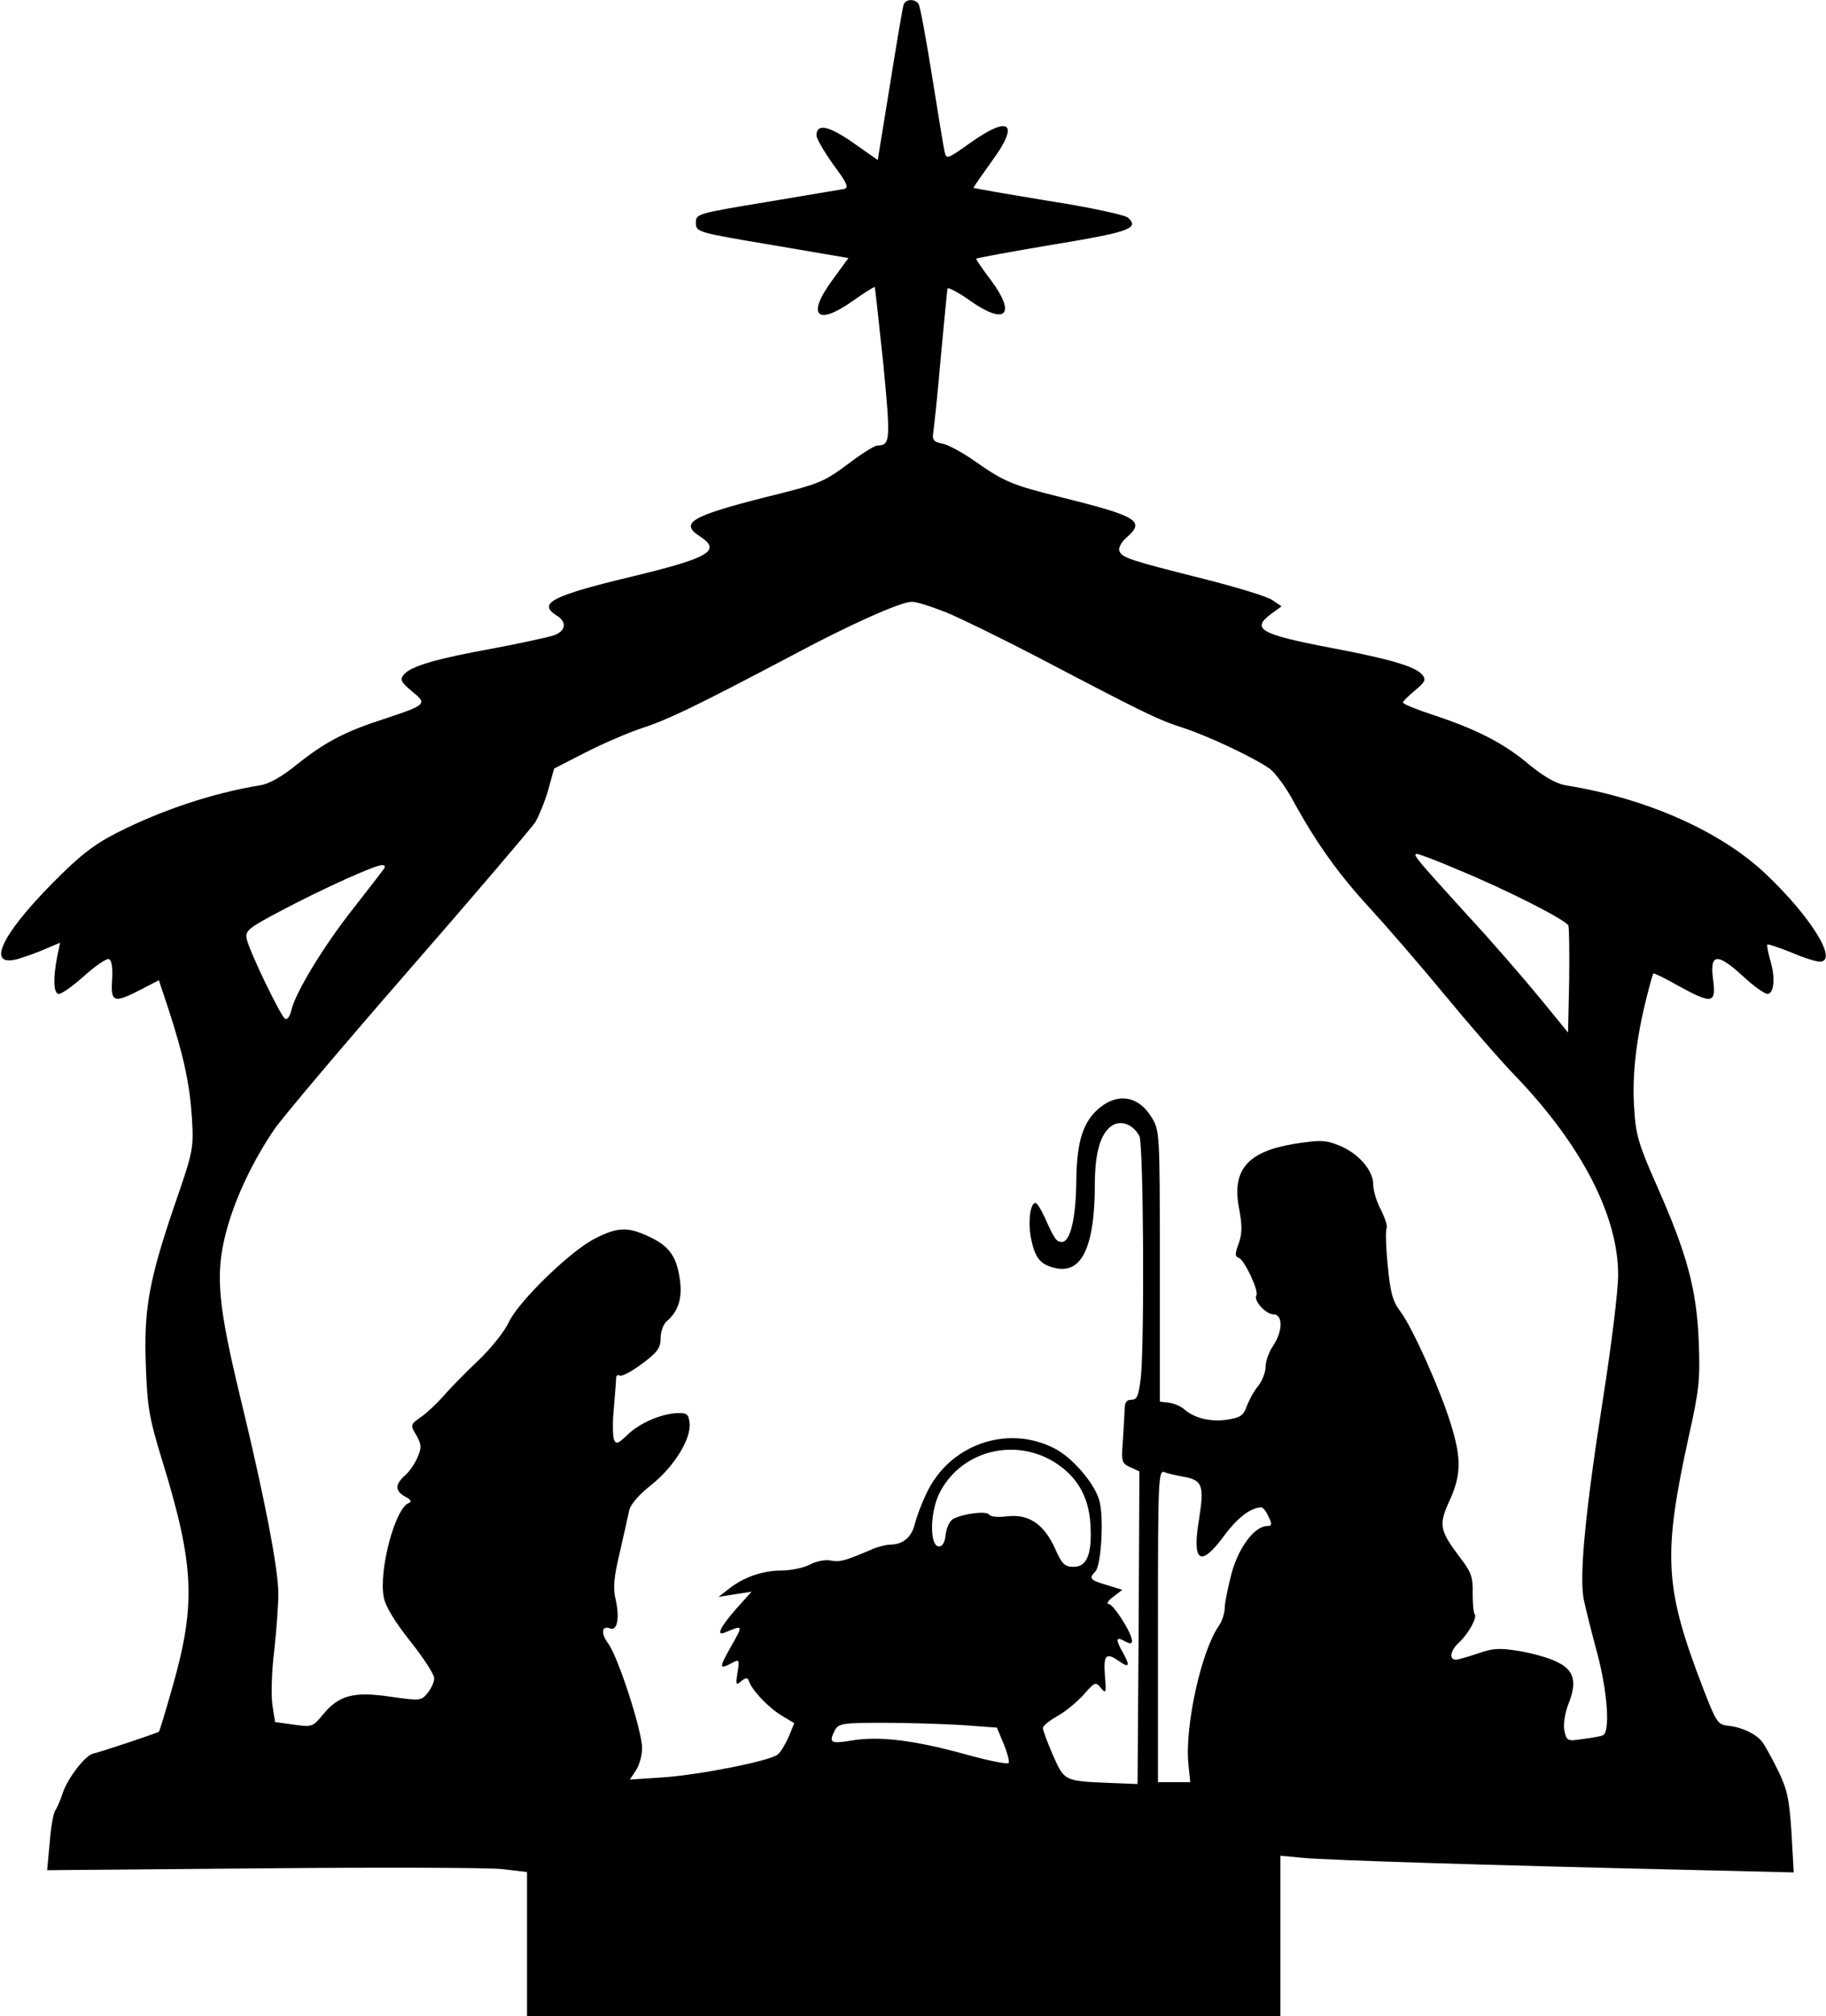
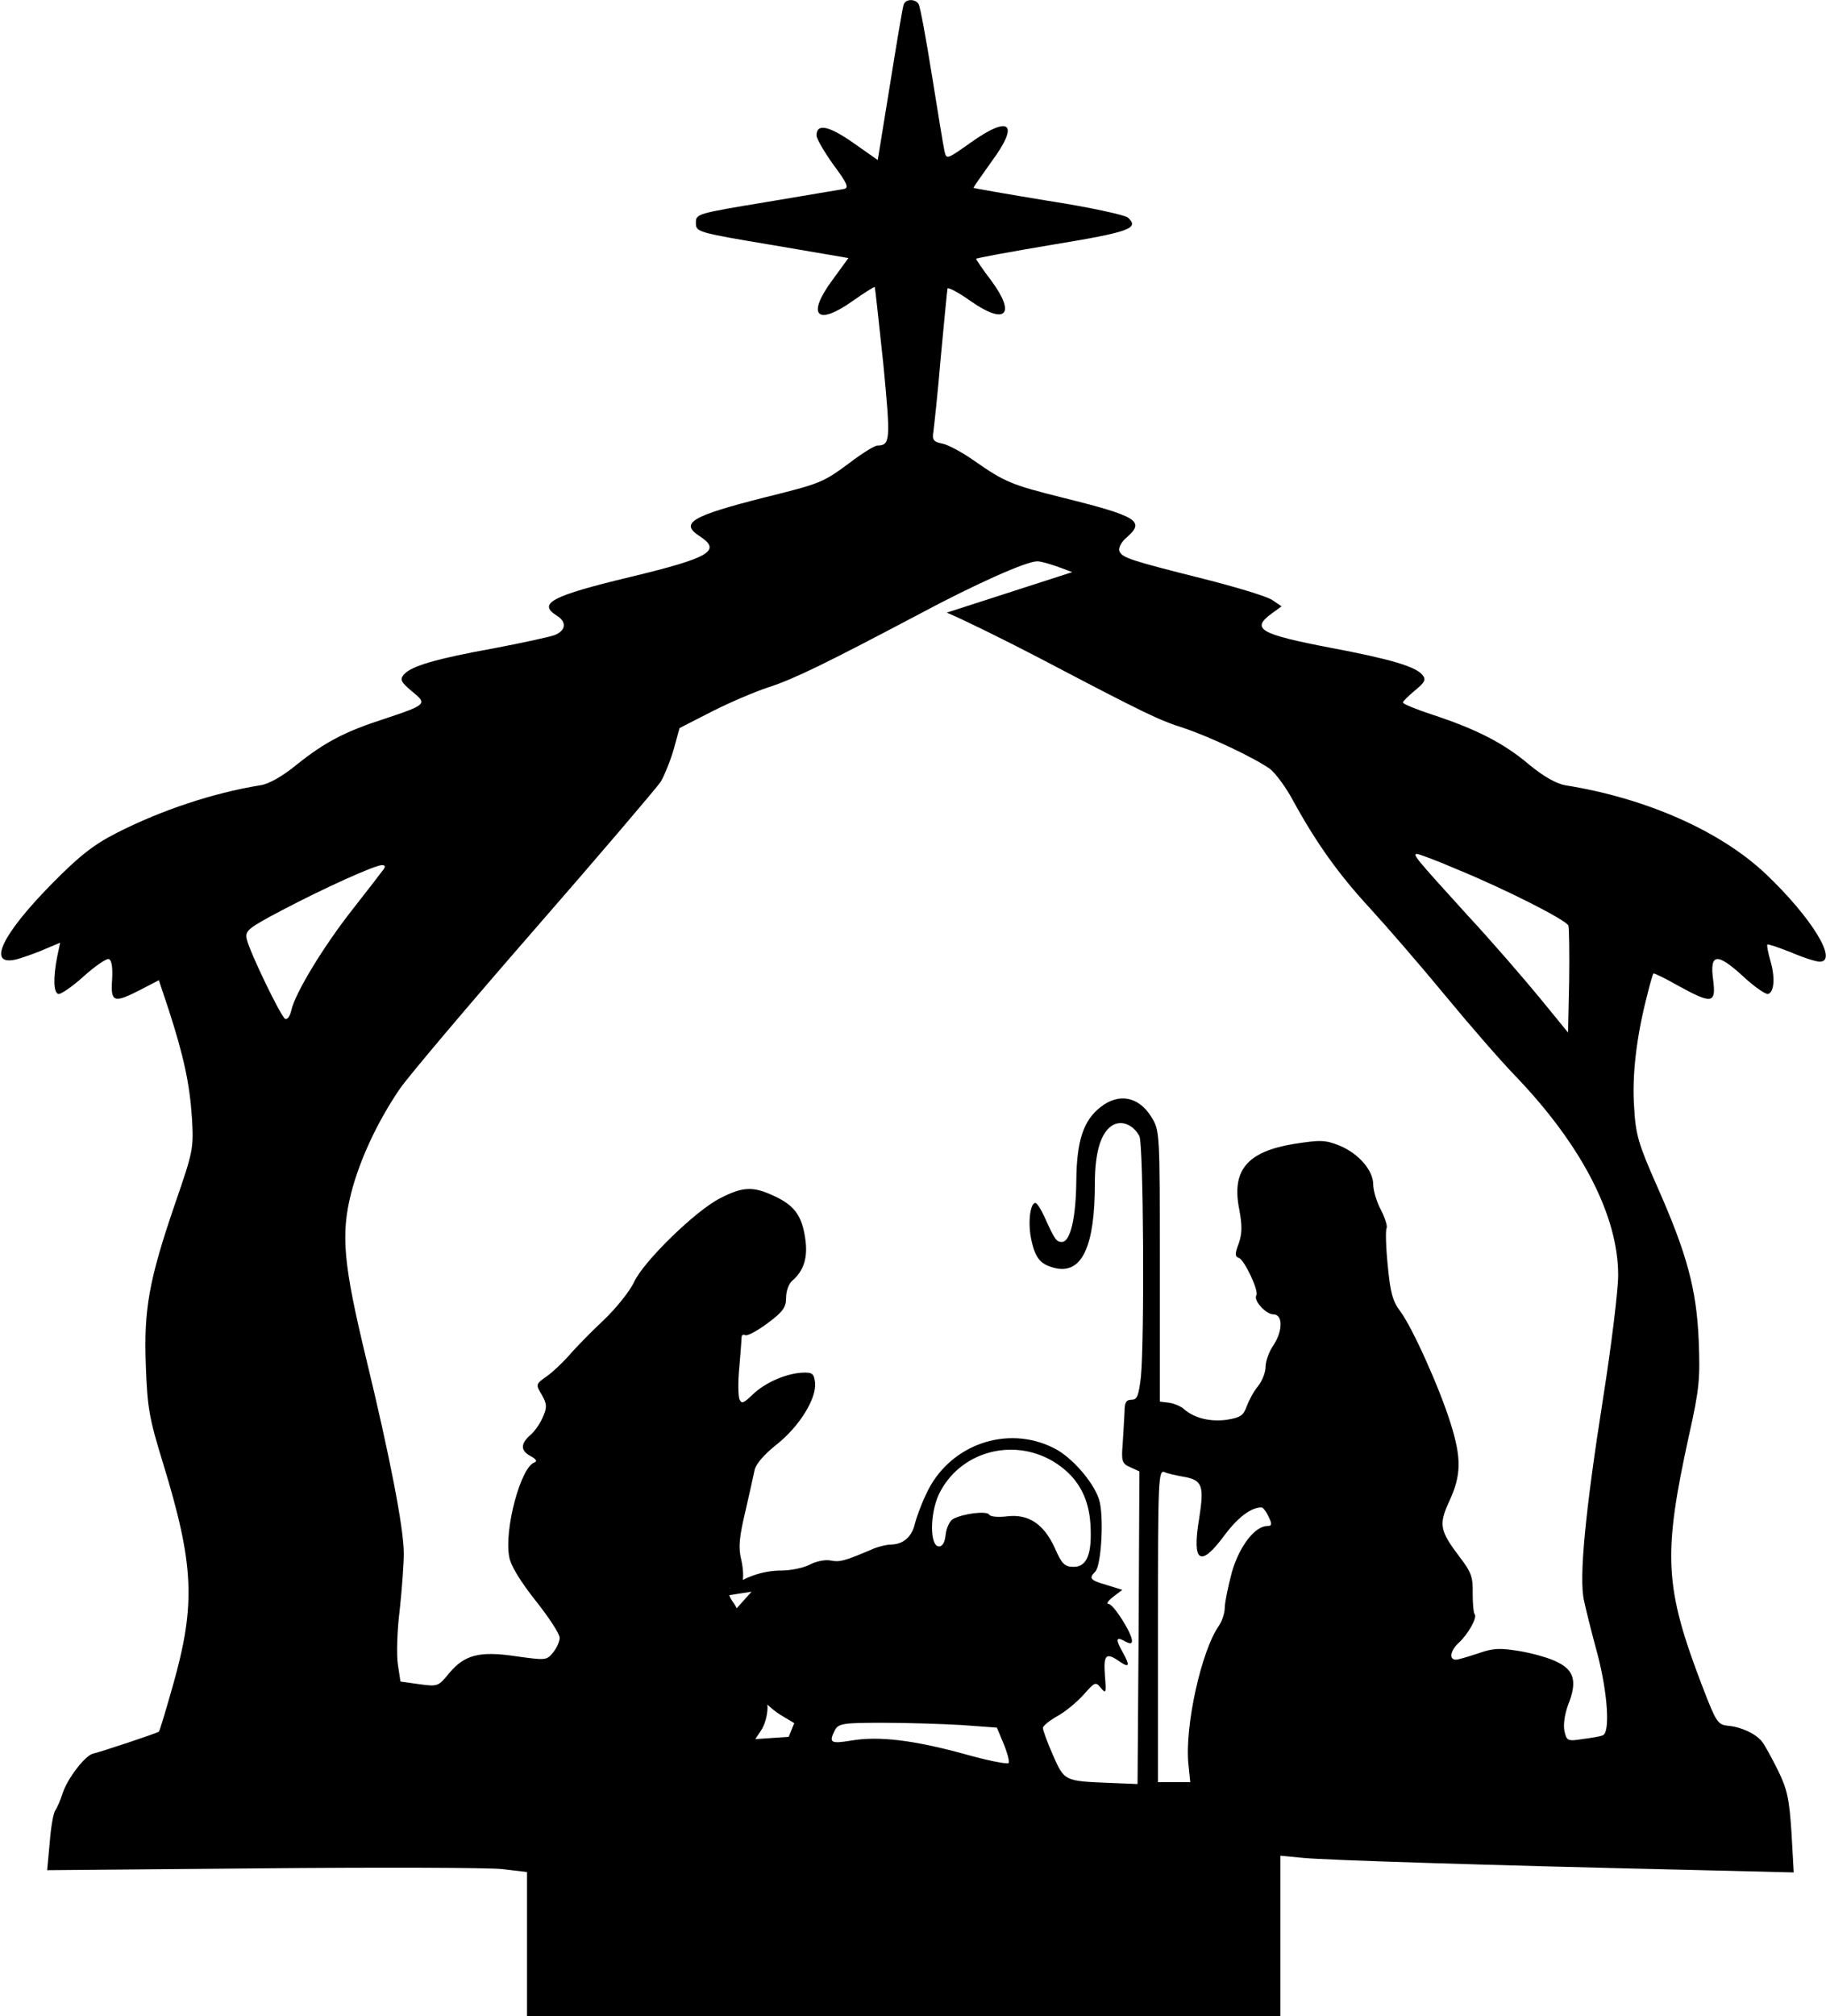
<svg xmlns="http://www.w3.org/2000/svg" version="1.0" width="492pt" height="543pt" viewBox="0 0 492 543" preserveAspectRatio="xMidYMid meet">
  <g transform="translate(0,543) scale(0.1,-0.1)" fill="#000000" stroke="none">
-     <path d="M2435 5418 c-3 -7 -19 -104 -37 -216 l-33 -203 -67 47 c-66 46 -98 52 -98 19 0 -8 20 -43 45 -78 38 -51 43 -63 29 -66 -10 -2 -103 -17 -208 -35 -188 -31 -191 -32 -191 -56 0 -25 3 -26 206 -60 l205 -35 -43 -59 c-71 -96 -42 -125 54 -57 31 22 58 39 60 38 1 -2 11 -95 23 -207 20 -208 19 -219 -16 -220 -7 0 -40 -20 -74 -46 -73 -54 -78 -56 -231 -94 -197 -50 -228 -69 -174 -104 60 -39 29 -58 -187 -110 -212 -51 -250 -71 -198 -104 28 -17 25 -41 -7 -53 -15 -5 -88 -21 -162 -35 -155 -28 -224 -48 -243 -71 -11 -13 -8 -20 22 -45 42 -34 40 -36 -74 -74 -106 -34 -161 -63 -236 -123 -39 -32 -76 -53 -99 -56 -128 -21 -266 -67 -386 -128 -63 -32 -101 -62 -175 -137 -140 -142 -178 -228 -89 -202 19 6 51 17 73 27 l38 16 -8 -38 c-11 -57 -10 -96 3 -100 6 -2 37 19 68 47 31 28 62 49 68 47 8 -3 11 -22 9 -56 -4 -61 4 -64 78 -26 l48 25 26 -78 c41 -126 57 -201 63 -291 5 -84 4 -90 -45 -232 -71 -207 -85 -286 -79 -439 4 -111 9 -140 46 -260 84 -274 89 -380 27 -599 -19 -67 -36 -124 -38 -125 -5 -4 -161 -56 -177 -59 -22 -5 -69 -67 -82 -106 -6 -20 -16 -41 -20 -47 -5 -6 -12 -45 -15 -86 l-7 -75 579 5 c319 3 609 2 647 -2 l67 -8 0 -194 0 -194 1015 0 1015 0 0 216 0 216 63 -6 c63 -6 505 -20 1031 -32 l289 -7 -6 107 c-6 91 -11 116 -37 169 -17 34 -36 69 -43 77 -17 21 -56 39 -91 42 -28 3 -32 10 -68 103 -104 271 -108 356 -37 680 28 125 30 152 26 255 -6 138 -31 232 -113 417 -50 113 -57 138 -61 211 -6 84 6 188 34 297 8 33 16 61 18 63 1 2 32 -13 67 -33 91 -50 102 -48 94 15 -10 73 10 75 80 11 31 -29 62 -50 68 -48 17 5 19 46 6 90 -6 21 -10 41 -8 43 2 2 31 -8 64 -21 32 -14 67 -25 77 -25 51 0 -22 119 -144 235 -122 116 -322 205 -541 240 -24 4 -58 23 -97 55 -68 58 -143 96 -258 134 -46 15 -83 30 -83 34 0 3 15 18 32 32 28 23 31 30 20 43 -19 22 -86 42 -245 72 -193 37 -218 51 -160 93 l26 19 -25 17 c-15 10 -98 35 -185 57 -199 50 -220 57 -227 75 -3 8 5 24 19 36 51 44 32 57 -169 107 -140 35 -158 42 -241 100 -31 22 -70 43 -85 46 -25 5 -29 10 -25 33 2 15 12 106 20 202 9 96 17 179 18 183 1 4 29 -10 61 -33 95 -67 125 -38 57 54 -23 30 -41 57 -41 59 0 2 93 19 206 38 207 34 235 44 203 73 -8 7 -104 28 -214 45 -110 18 -201 34 -202 35 -1 1 21 32 48 70 77 104 51 128 -57 51 -62 -44 -64 -45 -69 -23 -3 13 -18 105 -34 205 -16 100 -32 187 -36 192 -9 15 -35 14 -40 -1z m116 -1638 c41 -17 153 -72 249 -122 286 -150 321 -167 390 -189 69 -23 188 -79 232 -110 14 -11 43 -49 63 -87 62 -113 122 -197 207 -289 44 -48 135 -153 201 -233 66 -80 152 -179 192 -220 177 -185 275 -375 275 -534 0 -41 -18 -188 -40 -328 -49 -311 -66 -489 -52 -549 5 -24 21 -88 36 -143 28 -106 35 -214 14 -220 -7 -3 -32 -7 -55 -10 -39 -6 -42 -5 -48 23 -3 17 1 44 10 69 25 62 17 93 -28 115 -20 11 -67 24 -102 30 -55 9 -72 8 -112 -6 -27 -9 -54 -17 -60 -17 -20 0 -15 25 8 46 25 23 51 69 42 77 -3 4 -5 29 -5 56 1 43 -4 57 -34 96 -56 74 -58 89 -28 154 31 68 32 113 3 206 -29 94 -104 261 -136 303 -21 28 -27 51 -34 125 -5 49 -6 94 -3 99 3 5 -4 27 -15 49 -12 22 -21 53 -21 69 0 38 -40 84 -92 105 -38 15 -51 15 -122 4 -126 -21 -168 -71 -147 -176 8 -44 8 -64 -1 -91 -11 -29 -11 -36 0 -40 15 -5 55 -90 47 -101 -8 -14 26 -51 46 -51 26 0 26 -45 -1 -85 -11 -16 -20 -42 -20 -56 0 -15 -9 -38 -20 -52 -12 -14 -25 -39 -31 -55 -9 -25 -17 -30 -54 -36 -46 -6 -88 5 -115 29 -8 7 -26 15 -40 17 l-25 3 0 365 c0 362 0 365 -23 402 -34 55 -88 65 -137 26 -46 -36 -64 -91 -65 -198 -1 -101 -16 -165 -39 -165 -15 0 -20 8 -47 68 -9 20 -20 37 -24 37 -15 0 -21 -56 -11 -100 11 -51 26 -67 67 -76 70 -14 104 61 104 228 0 87 17 140 49 158 25 13 55 0 71 -30 11 -21 14 -547 4 -649 -6 -50 -10 -61 -25 -61 -15 0 -19 -8 -19 -32 -1 -18 -3 -57 -5 -86 -4 -48 -2 -54 21 -64 l24 -11 -2 -421 -3 -421 -75 3 c-123 5 -122 5 -153 75 -15 34 -27 67 -27 73 0 6 18 20 39 32 22 12 53 38 71 58 30 34 32 35 46 18 14 -17 15 -14 11 34 -4 56 3 63 41 36 25 -17 27 -10 7 26 -20 35 -18 43 5 30 15 -8 20 -8 20 1 0 20 -50 99 -63 99 -7 0 -1 9 12 19 l25 19 -42 13 c-45 13 -49 18 -31 36 17 17 24 154 10 195 -15 47 -74 114 -120 137 -128 66 -286 9 -346 -124 -13 -27 -26 -63 -30 -79 -8 -35 -31 -55 -63 -56 -13 0 -38 -6 -55 -14 -71 -30 -84 -34 -109 -29 -14 3 -39 -2 -56 -11 -17 -9 -52 -16 -77 -16 -50 0 -102 -18 -142 -50 l-27 -21 44 7 45 7 -43 -48 c-42 -48 -53 -72 -29 -62 50 21 50 21 17 -37 -33 -58 -33 -64 2 -45 20 11 21 9 15 -26 -5 -33 -4 -35 10 -23 13 10 17 11 21 0 7 -23 52 -71 87 -92 l35 -21 -15 -37 c-9 -20 -22 -42 -30 -48 -23 -17 -207 -54 -308 -61 l-90 -6 16 24 c9 13 17 40 17 61 0 46 -64 244 -91 281 -21 28 -18 50 5 41 19 -7 26 28 15 77 -8 32 -5 61 11 128 11 47 22 98 25 112 3 16 25 42 59 69 62 49 109 125 104 168 -3 23 -7 27 -33 26 -45 -2 -102 -27 -135 -59 -25 -24 -30 -26 -36 -12 -3 10 -4 47 0 85 3 37 6 73 6 80 0 7 4 10 10 7 5 -3 32 11 60 32 42 31 50 43 50 69 0 17 7 37 16 45 32 27 44 64 35 118 -9 59 -30 87 -86 112 -54 25 -82 24 -142 -7 -65 -32 -209 -172 -233 -227 -11 -23 -47 -69 -82 -102 -35 -33 -77 -76 -93 -95 -17 -19 -44 -45 -60 -56 -30 -21 -30 -22 -13 -50 14 -25 14 -34 3 -59 -7 -17 -22 -39 -34 -49 -27 -24 -27 -42 1 -57 15 -8 18 -14 10 -17 -37 -12 -82 -181 -68 -254 4 -24 30 -66 71 -118 36 -45 65 -90 65 -100 0 -10 -8 -28 -18 -40 -17 -21 -20 -21 -99 -10 -100 15 -140 4 -182 -47 -28 -34 -30 -35 -80 -28 l-50 7 -7 46 c-4 26 -2 92 5 147 6 55 11 124 11 152 0 67 -37 259 -101 523 -62 256 -69 336 -41 447 23 90 71 193 131 281 21 31 184 224 361 427 178 204 331 384 342 400 10 17 26 56 35 87 l16 58 86 44 c47 24 117 54 154 66 68 22 152 63 402 195 153 82 292 144 321 144 12 1 54 -13 95 -29z m1374 -691 c134 -55 295 -137 301 -152 2 -7 3 -75 2 -150 l-3 -138 -76 93 c-42 51 -129 152 -195 223 -141 155 -149 165 -136 165 5 0 54 -18 107 -41z m-2892 -1 c-5 -7 -42 -55 -82 -106 -79 -100 -156 -227 -166 -273 -4 -17 -11 -26 -17 -23 -12 8 -94 177 -103 214 -5 23 1 29 94 78 114 60 249 121 270 122 9 0 10 -4 4 -12z m1803 -1593 c64 -38 97 -93 102 -169 5 -81 -9 -116 -45 -116 -24 0 -32 7 -51 51 -30 65 -71 92 -129 85 -24 -3 -45 -1 -48 5 -7 10 -68 3 -97 -12 -9 -5 -18 -24 -20 -42 -2 -20 -8 -32 -18 -32 -25 0 -25 88 0 141 55 113 196 153 306 89z m351 -42 c53 -9 58 -23 44 -113 -20 -119 3 -134 69 -44 36 48 71 74 99 74 4 0 13 -11 19 -25 10 -20 9 -25 -3 -25 -34 0 -76 -55 -96 -125 -10 -38 -19 -81 -19 -95 0 -14 -7 -36 -16 -49 -47 -67 -92 -269 -82 -372 l5 -49 -43 0 -44 0 0 421 c0 397 1 421 18 414 9 -4 32 -9 49 -12z m-597 -669 l96 -7 18 -43 c10 -24 16 -47 14 -52 -1 -5 -56 6 -120 24 -135 37 -230 49 -305 36 -55 -9 -61 -6 -43 29 10 17 22 19 128 19 64 0 160 -3 212 -6z" />
+     <path d="M2435 5418 c-3 -7 -19 -104 -37 -216 l-33 -203 -67 47 c-66 46 -98 52 -98 19 0 -8 20 -43 45 -78 38 -51 43 -63 29 -66 -10 -2 -103 -17 -208 -35 -188 -31 -191 -32 -191 -56 0 -25 3 -26 206 -60 l205 -35 -43 -59 c-71 -96 -42 -125 54 -57 31 22 58 39 60 38 1 -2 11 -95 23 -207 20 -208 19 -219 -16 -220 -7 0 -40 -20 -74 -46 -73 -54 -78 -56 -231 -94 -197 -50 -228 -69 -174 -104 60 -39 29 -58 -187 -110 -212 -51 -250 -71 -198 -104 28 -17 25 -41 -7 -53 -15 -5 -88 -21 -162 -35 -155 -28 -224 -48 -243 -71 -11 -13 -8 -20 22 -45 42 -34 40 -36 -74 -74 -106 -34 -161 -63 -236 -123 -39 -32 -76 -53 -99 -56 -128 -21 -266 -67 -386 -128 -63 -32 -101 -62 -175 -137 -140 -142 -178 -228 -89 -202 19 6 51 17 73 27 l38 16 -8 -38 c-11 -57 -10 -96 3 -100 6 -2 37 19 68 47 31 28 62 49 68 47 8 -3 11 -22 9 -56 -4 -61 4 -64 78 -26 l48 25 26 -78 c41 -126 57 -201 63 -291 5 -84 4 -90 -45 -232 -71 -207 -85 -286 -79 -439 4 -111 9 -140 46 -260 84 -274 89 -380 27 -599 -19 -67 -36 -124 -38 -125 -5 -4 -161 -56 -177 -59 -22 -5 -69 -67 -82 -106 -6 -20 -16 -41 -20 -47 -5 -6 -12 -45 -15 -86 l-7 -75 579 5 c319 3 609 2 647 -2 l67 -8 0 -194 0 -194 1015 0 1015 0 0 216 0 216 63 -6 c63 -6 505 -20 1031 -32 l289 -7 -6 107 c-6 91 -11 116 -37 169 -17 34 -36 69 -43 77 -17 21 -56 39 -91 42 -28 3 -32 10 -68 103 -104 271 -108 356 -37 680 28 125 30 152 26 255 -6 138 -31 232 -113 417 -50 113 -57 138 -61 211 -6 84 6 188 34 297 8 33 16 61 18 63 1 2 32 -13 67 -33 91 -50 102 -48 94 15 -10 73 10 75 80 11 31 -29 62 -50 68 -48 17 5 19 46 6 90 -6 21 -10 41 -8 43 2 2 31 -8 64 -21 32 -14 67 -25 77 -25 51 0 -22 119 -144 235 -122 116 -322 205 -541 240 -24 4 -58 23 -97 55 -68 58 -143 96 -258 134 -46 15 -83 30 -83 34 0 3 15 18 32 32 28 23 31 30 20 43 -19 22 -86 42 -245 72 -193 37 -218 51 -160 93 l26 19 -25 17 c-15 10 -98 35 -185 57 -199 50 -220 57 -227 75 -3 8 5 24 19 36 51 44 32 57 -169 107 -140 35 -158 42 -241 100 -31 22 -70 43 -85 46 -25 5 -29 10 -25 33 2 15 12 106 20 202 9 96 17 179 18 183 1 4 29 -10 61 -33 95 -67 125 -38 57 54 -23 30 -41 57 -41 59 0 2 93 19 206 38 207 34 235 44 203 73 -8 7 -104 28 -214 45 -110 18 -201 34 -202 35 -1 1 21 32 48 70 77 104 51 128 -57 51 -62 -44 -64 -45 -69 -23 -3 13 -18 105 -34 205 -16 100 -32 187 -36 192 -9 15 -35 14 -40 -1z m116 -1638 c41 -17 153 -72 249 -122 286 -150 321 -167 390 -189 69 -23 188 -79 232 -110 14 -11 43 -49 63 -87 62 -113 122 -197 207 -289 44 -48 135 -153 201 -233 66 -80 152 -179 192 -220 177 -185 275 -375 275 -534 0 -41 -18 -188 -40 -328 -49 -311 -66 -489 -52 -549 5 -24 21 -88 36 -143 28 -106 35 -214 14 -220 -7 -3 -32 -7 -55 -10 -39 -6 -42 -5 -48 23 -3 17 1 44 10 69 25 62 17 93 -28 115 -20 11 -67 24 -102 30 -55 9 -72 8 -112 -6 -27 -9 -54 -17 -60 -17 -20 0 -15 25 8 46 25 23 51 69 42 77 -3 4 -5 29 -5 56 1 43 -4 57 -34 96 -56 74 -58 89 -28 154 31 68 32 113 3 206 -29 94 -104 261 -136 303 -21 28 -27 51 -34 125 -5 49 -6 94 -3 99 3 5 -4 27 -15 49 -12 22 -21 53 -21 69 0 38 -40 84 -92 105 -38 15 -51 15 -122 4 -126 -21 -168 -71 -147 -176 8 -44 8 -64 -1 -91 -11 -29 -11 -36 0 -40 15 -5 55 -90 47 -101 -8 -14 26 -51 46 -51 26 0 26 -45 -1 -85 -11 -16 -20 -42 -20 -56 0 -15 -9 -38 -20 -52 -12 -14 -25 -39 -31 -55 -9 -25 -17 -30 -54 -36 -46 -6 -88 5 -115 29 -8 7 -26 15 -40 17 l-25 3 0 365 c0 362 0 365 -23 402 -34 55 -88 65 -137 26 -46 -36 -64 -91 -65 -198 -1 -101 -16 -165 -39 -165 -15 0 -20 8 -47 68 -9 20 -20 37 -24 37 -15 0 -21 -56 -11 -100 11 -51 26 -67 67 -76 70 -14 104 61 104 228 0 87 17 140 49 158 25 13 55 0 71 -30 11 -21 14 -547 4 -649 -6 -50 -10 -61 -25 -61 -15 0 -19 -8 -19 -32 -1 -18 -3 -57 -5 -86 -4 -48 -2 -54 21 -64 l24 -11 -2 -421 -3 -421 -75 3 c-123 5 -122 5 -153 75 -15 34 -27 67 -27 73 0 6 18 20 39 32 22 12 53 38 71 58 30 34 32 35 46 18 14 -17 15 -14 11 34 -4 56 3 63 41 36 25 -17 27 -10 7 26 -20 35 -18 43 5 30 15 -8 20 -8 20 1 0 20 -50 99 -63 99 -7 0 -1 9 12 19 l25 19 -42 13 c-45 13 -49 18 -31 36 17 17 24 154 10 195 -15 47 -74 114 -120 137 -128 66 -286 9 -346 -124 -13 -27 -26 -63 -30 -79 -8 -35 -31 -55 -63 -56 -13 0 -38 -6 -55 -14 -71 -30 -84 -34 -109 -29 -14 3 -39 -2 -56 -11 -17 -9 -52 -16 -77 -16 -50 0 -102 -18 -142 -50 l-27 -21 44 7 45 7 -43 -48 c-42 -48 -53 -72 -29 -62 50 21 50 21 17 -37 -33 -58 -33 -64 2 -45 20 11 21 9 15 -26 -5 -33 -4 -35 10 -23 13 10 17 11 21 0 7 -23 52 -71 87 -92 l35 -21 -15 -37 l-90 -6 16 24 c9 13 17 40 17 61 0 46 -64 244 -91 281 -21 28 -18 50 5 41 19 -7 26 28 15 77 -8 32 -5 61 11 128 11 47 22 98 25 112 3 16 25 42 59 69 62 49 109 125 104 168 -3 23 -7 27 -33 26 -45 -2 -102 -27 -135 -59 -25 -24 -30 -26 -36 -12 -3 10 -4 47 0 85 3 37 6 73 6 80 0 7 4 10 10 7 5 -3 32 11 60 32 42 31 50 43 50 69 0 17 7 37 16 45 32 27 44 64 35 118 -9 59 -30 87 -86 112 -54 25 -82 24 -142 -7 -65 -32 -209 -172 -233 -227 -11 -23 -47 -69 -82 -102 -35 -33 -77 -76 -93 -95 -17 -19 -44 -45 -60 -56 -30 -21 -30 -22 -13 -50 14 -25 14 -34 3 -59 -7 -17 -22 -39 -34 -49 -27 -24 -27 -42 1 -57 15 -8 18 -14 10 -17 -37 -12 -82 -181 -68 -254 4 -24 30 -66 71 -118 36 -45 65 -90 65 -100 0 -10 -8 -28 -18 -40 -17 -21 -20 -21 -99 -10 -100 15 -140 4 -182 -47 -28 -34 -30 -35 -80 -28 l-50 7 -7 46 c-4 26 -2 92 5 147 6 55 11 124 11 152 0 67 -37 259 -101 523 -62 256 -69 336 -41 447 23 90 71 193 131 281 21 31 184 224 361 427 178 204 331 384 342 400 10 17 26 56 35 87 l16 58 86 44 c47 24 117 54 154 66 68 22 152 63 402 195 153 82 292 144 321 144 12 1 54 -13 95 -29z m1374 -691 c134 -55 295 -137 301 -152 2 -7 3 -75 2 -150 l-3 -138 -76 93 c-42 51 -129 152 -195 223 -141 155 -149 165 -136 165 5 0 54 -18 107 -41z m-2892 -1 c-5 -7 -42 -55 -82 -106 -79 -100 -156 -227 -166 -273 -4 -17 -11 -26 -17 -23 -12 8 -94 177 -103 214 -5 23 1 29 94 78 114 60 249 121 270 122 9 0 10 -4 4 -12z m1803 -1593 c64 -38 97 -93 102 -169 5 -81 -9 -116 -45 -116 -24 0 -32 7 -51 51 -30 65 -71 92 -129 85 -24 -3 -45 -1 -48 5 -7 10 -68 3 -97 -12 -9 -5 -18 -24 -20 -42 -2 -20 -8 -32 -18 -32 -25 0 -25 88 0 141 55 113 196 153 306 89z m351 -42 c53 -9 58 -23 44 -113 -20 -119 3 -134 69 -44 36 48 71 74 99 74 4 0 13 -11 19 -25 10 -20 9 -25 -3 -25 -34 0 -76 -55 -96 -125 -10 -38 -19 -81 -19 -95 0 -14 -7 -36 -16 -49 -47 -67 -92 -269 -82 -372 l5 -49 -43 0 -44 0 0 421 c0 397 1 421 18 414 9 -4 32 -9 49 -12z m-597 -669 l96 -7 18 -43 c10 -24 16 -47 14 -52 -1 -5 -56 6 -120 24 -135 37 -230 49 -305 36 -55 -9 -61 -6 -43 29 10 17 22 19 128 19 64 0 160 -3 212 -6z" />
  </g>
</svg>